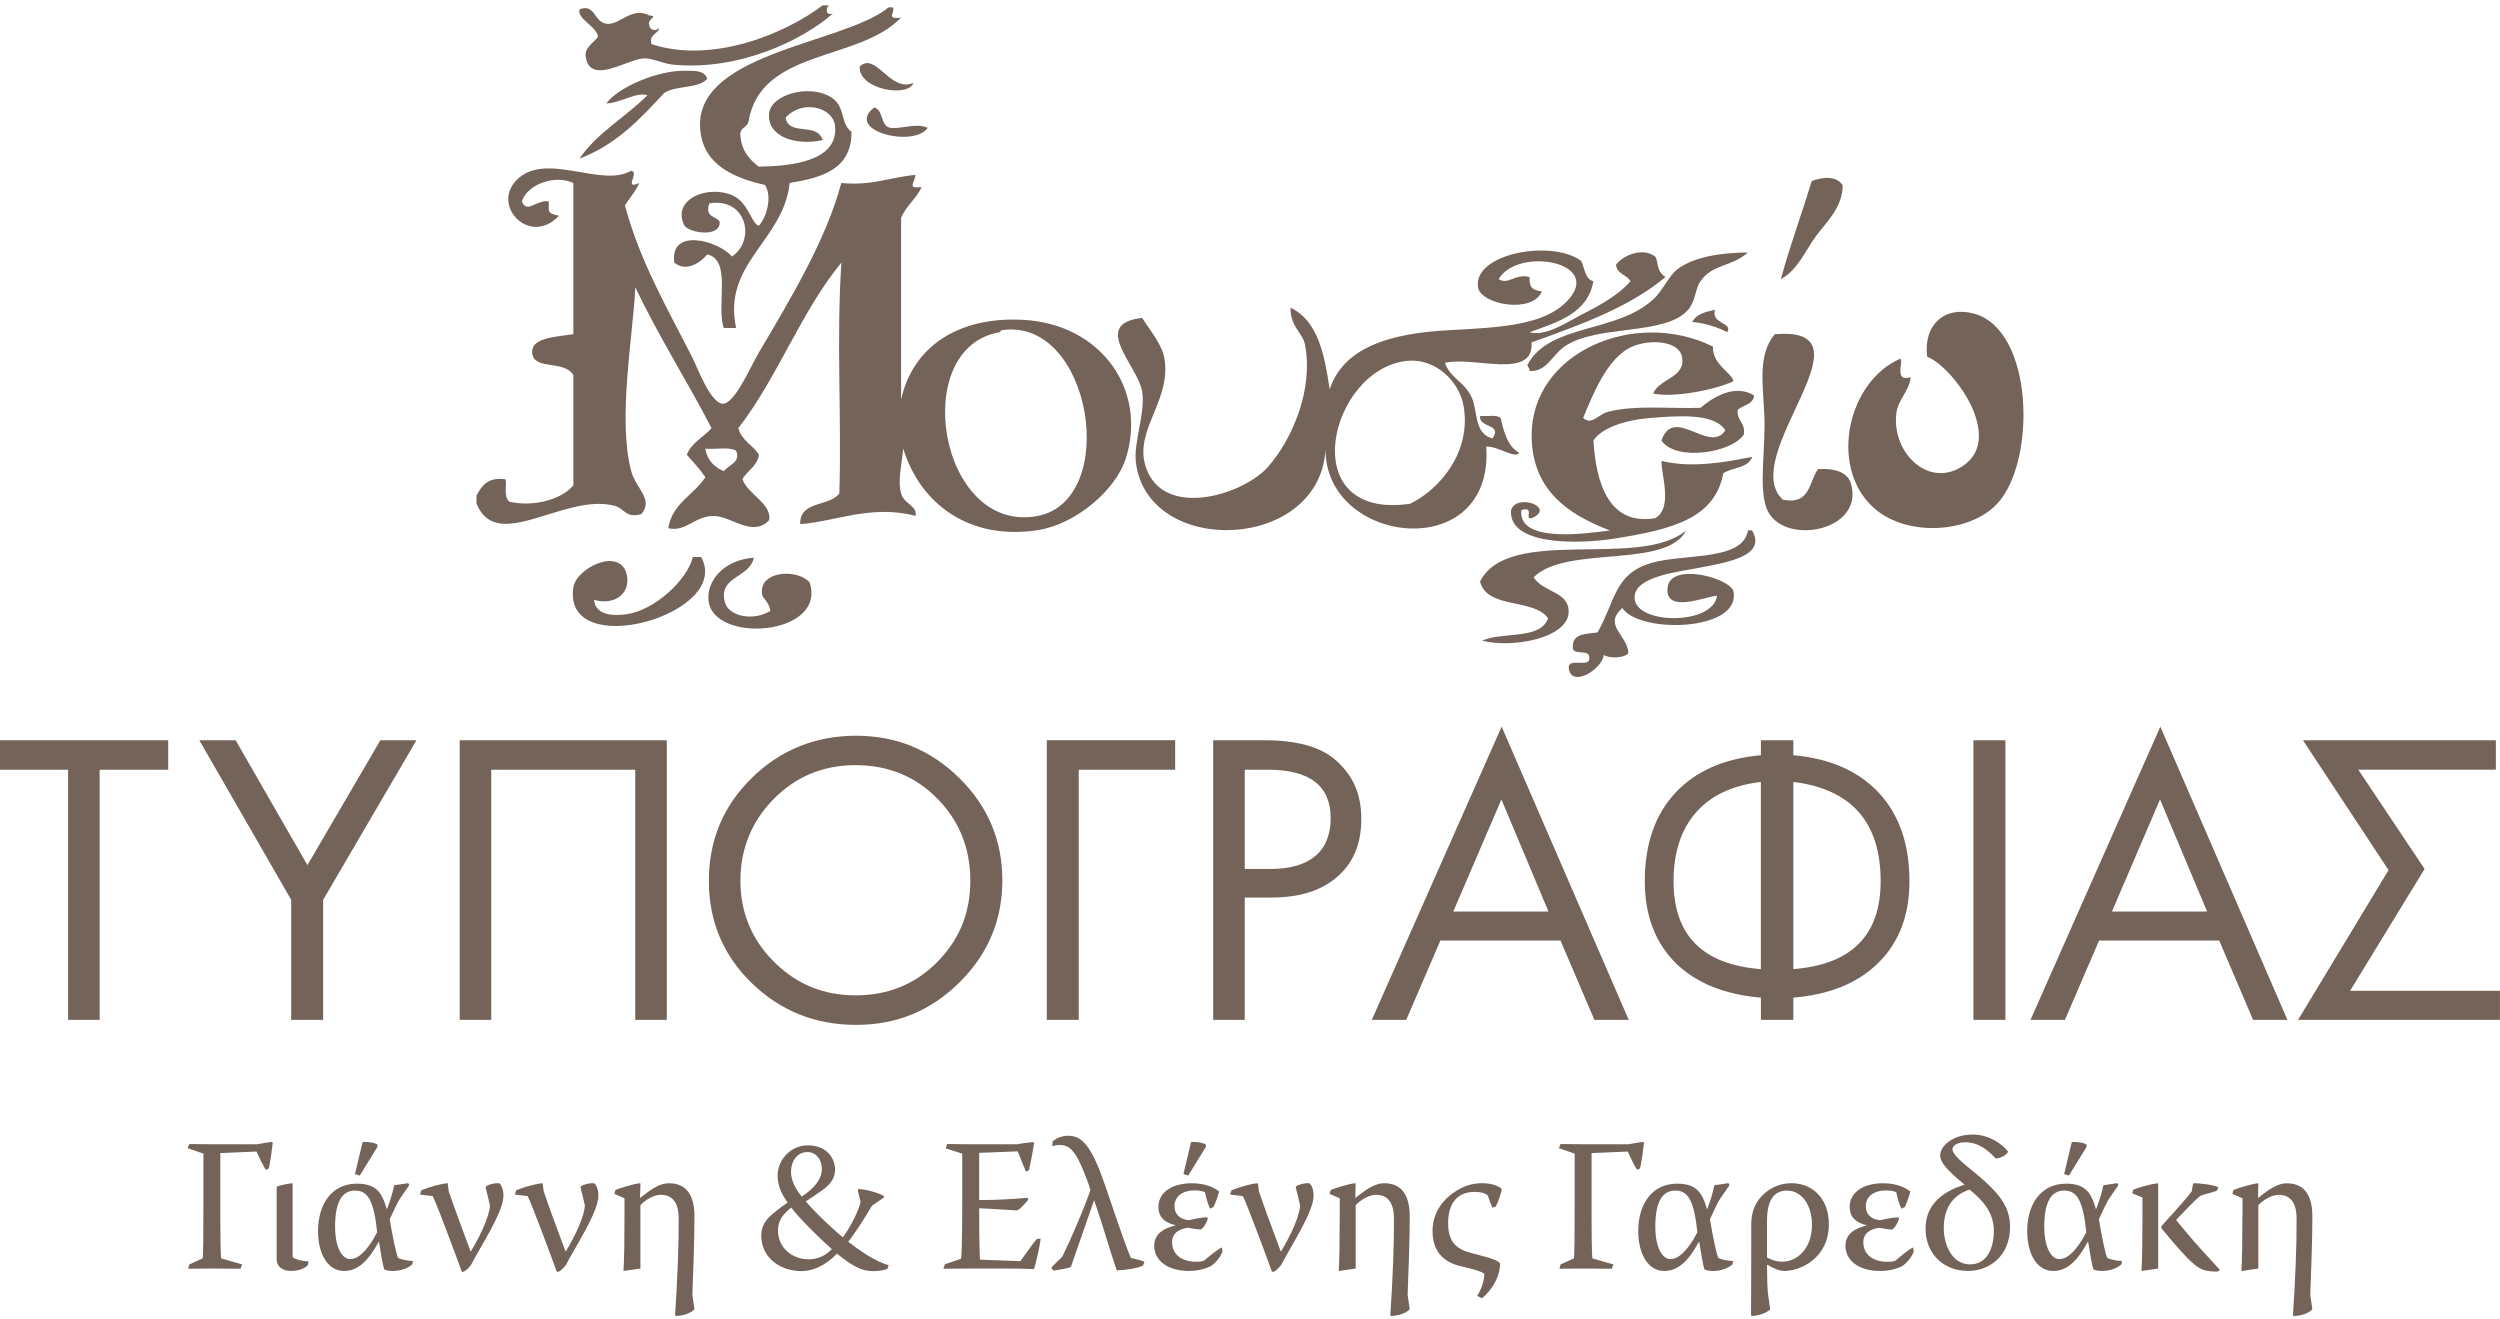
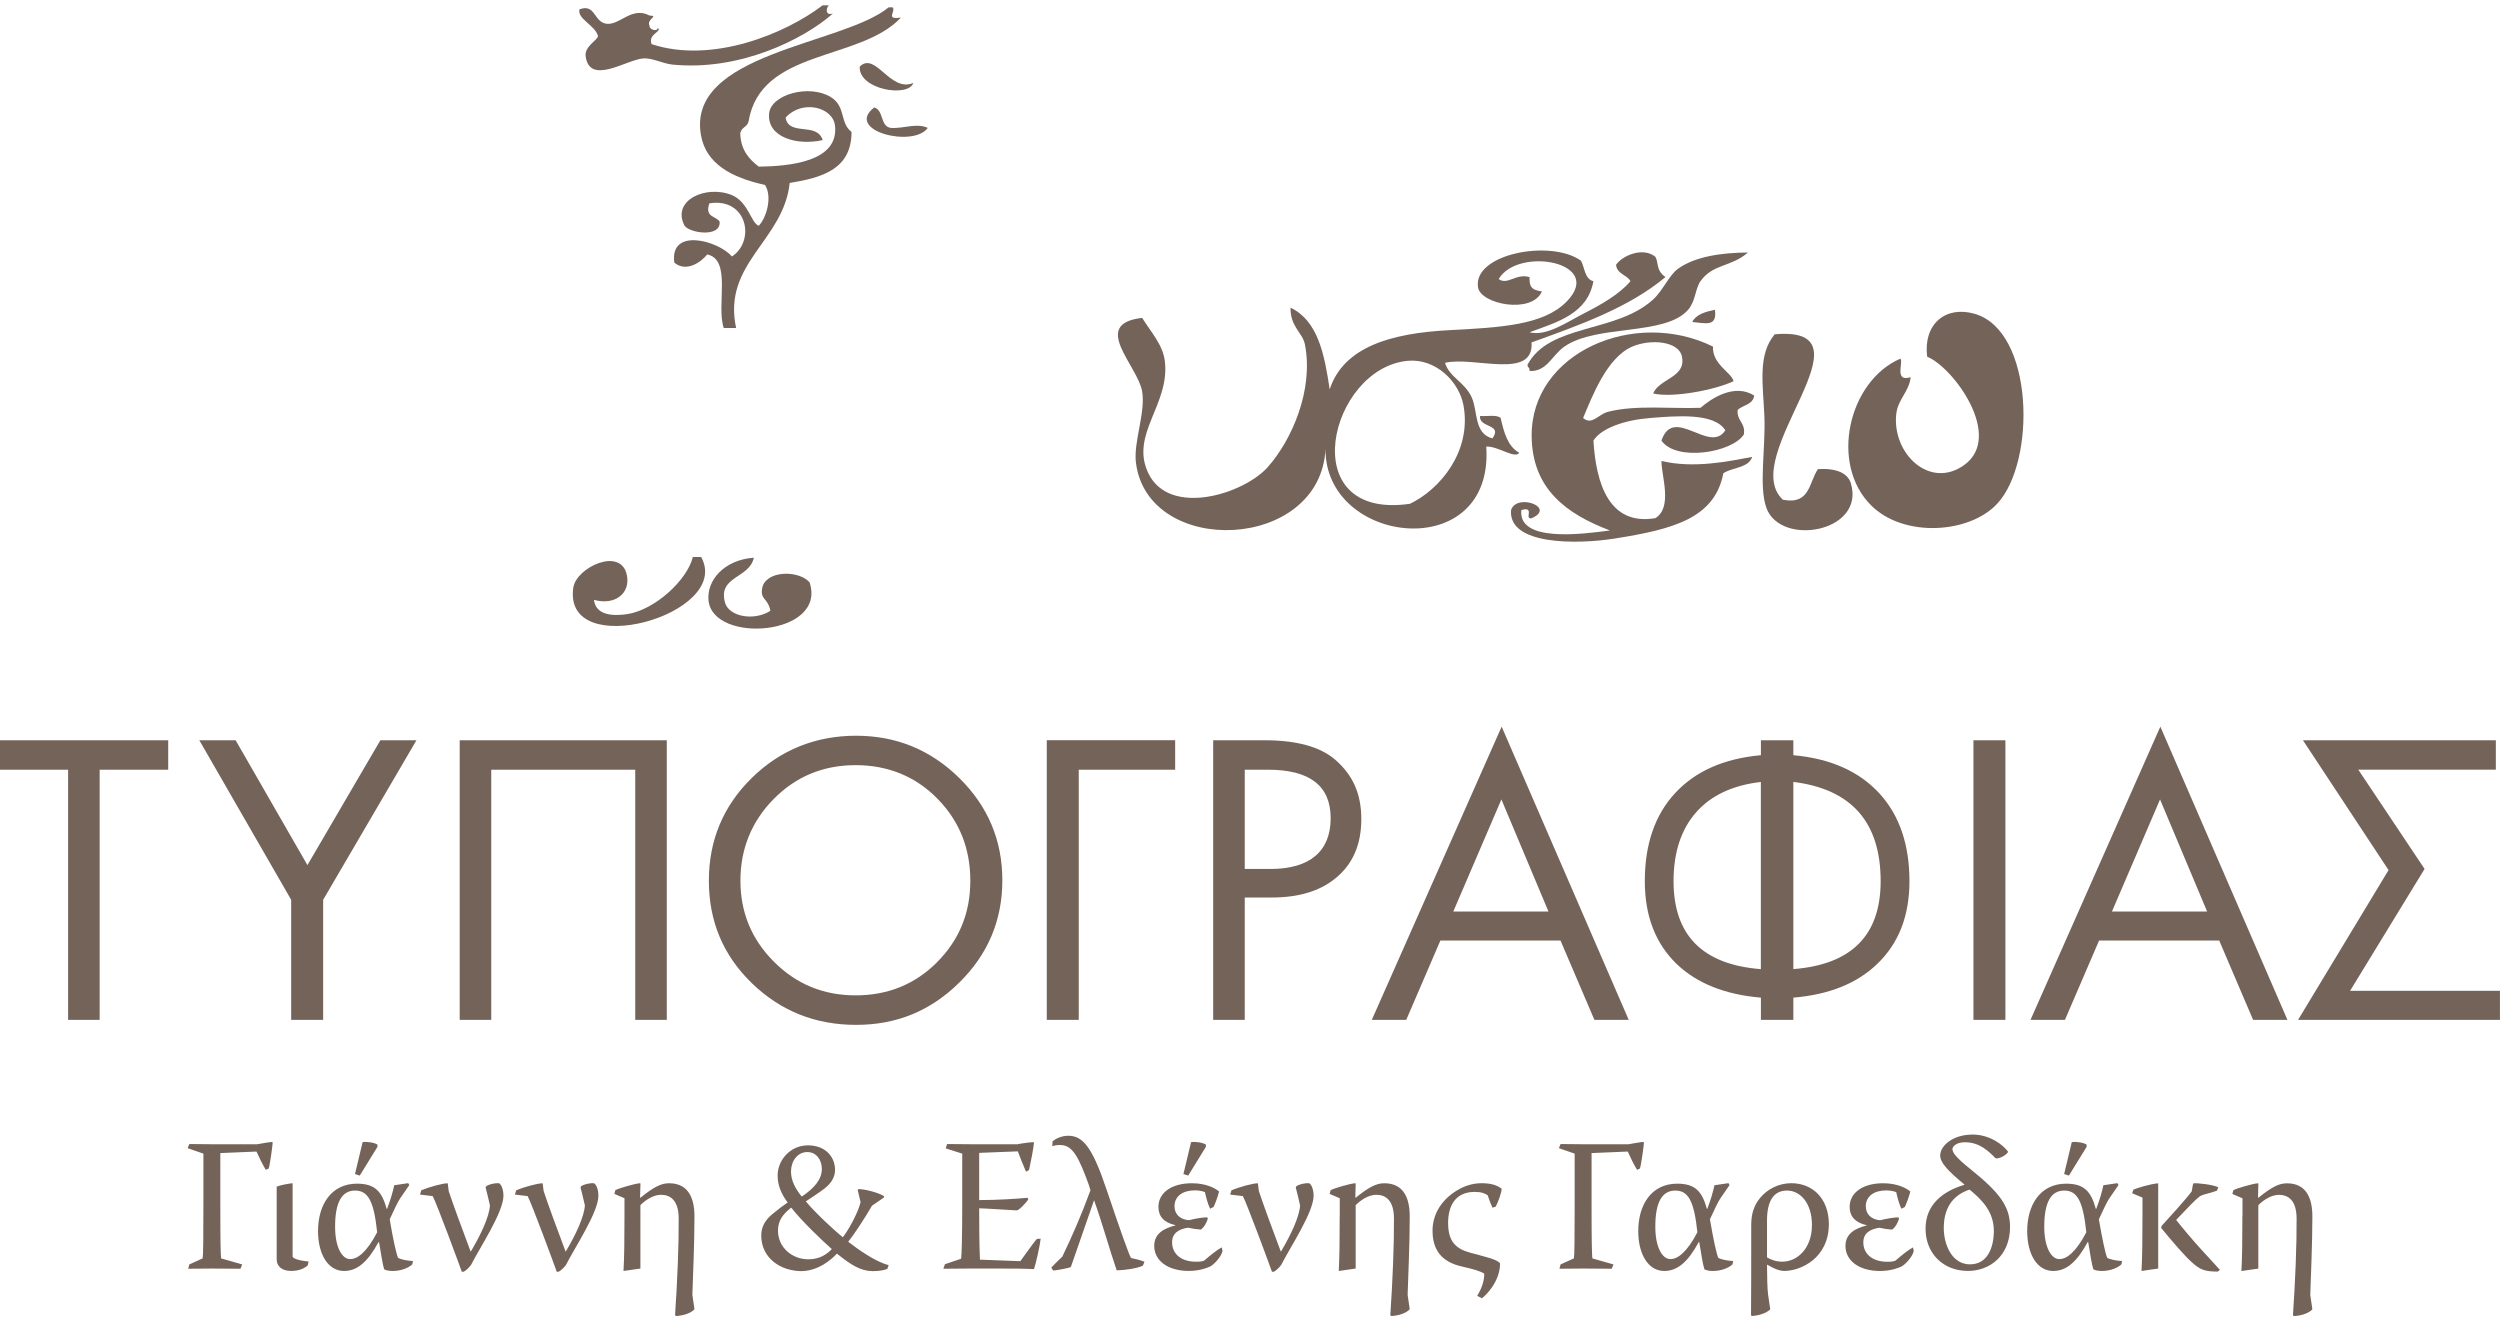
<svg xmlns="http://www.w3.org/2000/svg" width="288" height="152" viewBox="0 0 288 152" fill="none">
  <path d="M103.793 2.024C99.018 7.097 87.597 5.582 86.227 14.026C86.074 14.658 85.312 14.687 85.277 15.436C85.365 17.309 86.298 18.35 87.413 19.199C91.002 19.146 96.633 18.631 96.196 14.494C95.966 12.323 92.395 11.433 90.501 13.552C90.878 15.746 94.107 14.008 94.774 16.138C91.775 16.817 88.352 15.799 88.6 13.078C88.801 10.889 93.216 9.649 95.724 11.193C97.465 12.27 96.728 14.166 98.097 15.196C98.097 19.515 94.703 20.463 90.973 21.077C90.253 27.777 83.199 30.311 84.799 37.784H83.376C82.485 35.215 84.338 29.925 81.476 29.311C80.755 30.206 79.056 31.411 77.68 30.253C77.131 26.174 82.727 27.713 84.326 29.545C87.071 27.719 86.062 22.727 81.718 23.424C81.151 25.08 82.497 24.852 82.904 25.542C83.034 27.409 79.445 26.841 78.867 26.01C77.308 23.073 81.358 21.253 84.326 22.482C86.204 23.26 86.54 25.735 87.413 26.01C88.323 25.033 88.99 22.651 88.128 21.305C84.185 20.439 81.369 18.836 80.767 15.658C78.949 6.073 97.135 5.184 102.37 0.847H102.843C103.214 1.368 101.934 2.293 103.793 2.024Z" fill="#746359" />
  <path d="M105.215 9.555C104.654 11.275 98.87 10.322 99.041 7.671C100.865 5.88 102.547 10.702 105.215 9.555Z" fill="#746359" />
-   <path d="M81.476 9.087C80.437 10.251 77.775 9.812 76.488 10.737C73.726 13.727 70.946 16.694 66.755 18.268C68.803 15.278 72.067 13.493 74.588 10.971C73.218 10.561 71.542 11.866 69.842 11.913C71.253 10.023 75.821 8.045 79.097 8.15C79.87 8.174 81.204 8.051 81.47 9.093" fill="#746359" />
  <path d="M106.88 14.734C105.215 17.069 97.253 15.056 100.706 12.381C101.827 12.68 101.373 14.541 102.606 14.734C104.141 14.839 105.563 14.125 106.88 14.734Z" fill="#746359" />
-   <path d="M83.376 54.274C84.031 53.502 85.347 53.256 84.799 51.922C84.019 51.442 82.396 51.793 81.239 51.688C81.493 53.01 82.26 53.812 83.376 54.274ZM119.458 59.453C129.114 57.698 125.774 36.497 115.421 38.036C115.273 38.059 115.179 38.27 115.185 38.27C104.631 40.008 108.166 61.507 119.458 59.453ZM54.891 58.037V57.095C55.487 55.96 56.195 54.936 58.214 55.211C58.438 55.702 57.954 57.247 58.692 57.797C61.537 58.441 64.701 57.522 66.052 55.913V43.203C64.96 41.418 61.437 42.717 61.307 40.616C61.2 38.913 63.868 38.831 66.052 38.498V21.083C63.921 20.076 60.734 21.235 60.12 23.201C60.716 24.688 61.797 22.961 63.207 23.201C63.302 24.237 62.847 24.553 64.394 24.852C61.094 28.38 56.679 23.833 59.406 20.849C62.676 17.279 69.246 21.703 72.698 19.673C73.755 19.807 71.736 21.926 73.649 21.083C73.206 22.06 72.539 22.803 71.99 23.669C73.779 30.264 76.866 35.478 79.823 41.319C80.277 42.214 81.782 46.252 83.146 46.497C84.556 46.755 86.428 42.296 87.419 40.616C91.037 34.478 95.175 27.637 96.916 21.083C100.422 21.422 102.577 20.416 105.463 20.141C105.38 21.112 104.401 21.738 106.177 21.551C105.552 22.891 104.401 23.71 103.805 25.08V46.023C105.18 39.867 110.457 36.467 117.811 36.842C126.889 37.304 132.201 44.947 129.681 52.846C128.536 56.434 123.962 60.413 119.476 61.086C111.684 62.25 106.024 58.09 104.047 51.67C103.928 53.303 103.374 55.316 103.81 56.849C104.165 58.096 105.682 58.23 105.475 59.436C100.446 58.072 96.055 60.126 92.183 60.378C92.112 57.639 95.565 58.394 96.692 56.849C96.963 47.96 96.338 39.112 96.928 30.253C92.265 35.906 89.574 43.513 85.058 49.318C85.43 50.757 86.734 51.267 87.431 52.378C87.236 53.754 86.079 54.175 85.53 55.205C86.18 56.995 88.895 57.984 88.617 59.91C86.711 61.964 84.261 59.447 82.207 59.441C80.023 59.436 79.044 61.314 76.984 60.852C77.456 57.949 79.935 57.031 81.257 54.971C80.626 54.029 79.852 53.227 79.12 52.384C79.675 50.974 81.044 50.371 81.971 49.324C79.132 43.823 75.862 38.749 73.188 33.085C72.929 38.732 71.123 48.288 72.716 54.269C73.253 56.287 75.307 57.493 73.903 59.213C72.085 59.758 71.972 58.581 70.816 58.271C65.031 56.738 57.246 63.813 54.908 58.037" fill="#746359" />
-   <path d="M212.281 21.323C212.275 23.921 210.398 25.566 209.194 27.21C207.966 28.883 207.104 31.101 205.156 32.155C206.213 28.257 207.559 24.647 208.715 20.861C209.984 20.357 211.543 20.246 212.275 21.329" fill="#746359" />
  <path d="M168.602 46.743C168.112 43.981 165.415 41.278 162.192 41.564C153.143 42.378 148.917 59.992 162.428 58.037C165.822 56.416 169.546 52.068 168.602 46.743ZM166.465 41.798C166.979 43.489 168.744 43.993 169.552 45.801C170.255 47.381 169.788 49.944 171.925 50.506C173.153 48.797 170.337 49.33 170.503 47.919C171.311 47.984 172.427 47.738 172.875 48.153C173.253 49.821 173.69 51.425 175.012 52.156C174.558 52.923 172.545 51.36 171.217 51.448C172.149 65.106 152.553 62.836 152.701 51.682C152.152 63.532 132.278 64.263 130.862 53.332C130.549 50.939 131.989 47.556 131.576 45.093C131.068 42.097 125.561 37.31 131.576 36.62C132.573 38.229 133.954 39.715 134.185 41.564C134.822 46.597 130.136 50.02 132.284 54.508C134.728 59.599 143.28 56.925 146.055 53.8C148.799 50.705 151.355 44.935 150.328 39.68C150.056 38.305 148.628 37.655 148.669 35.443C151.821 36.947 152.583 40.821 153.179 44.859C154.772 39.984 160.197 38.387 166.949 38.036C172.875 37.725 177.816 37.468 180.478 34.741C184.94 30.177 174.841 28.357 172.645 32.155C173.708 32.88 174.623 31.458 176.204 31.921C176.175 32.921 176.346 33.419 177.627 33.571C176.494 36.216 170.573 35.063 170.267 33.103C169.664 29.229 178.695 27.538 182.136 30.042C182.573 30.861 182.55 32.143 183.559 32.395C182.892 36.128 179.439 37.099 176.199 38.276C178.123 38.785 180.448 37.14 182.373 36.157C184.456 35.092 186.54 33.916 187.832 32.389C187.407 31.634 186.268 31.581 186.168 30.504C186.882 29.457 189.225 28.421 190.677 29.562C191.096 30.142 190.713 31.142 191.864 31.915C187.708 35.402 182.066 37.421 176.435 39.446C176.724 43.811 169.777 41.002 166.465 41.798Z" fill="#746359" />
  <path d="M201.36 29.088C199.436 30.785 197.341 30.364 195.901 32.383C195.287 33.243 195.34 34.682 194.478 35.677C191.851 38.726 183.954 37.333 180.235 39.914C178.748 40.95 178.217 42.834 176.198 42.74C176.263 42.36 175.974 42.337 175.962 42.032C178.476 37.263 186.132 38.422 190.441 34.501C191.544 33.501 192.282 31.704 193.292 30.973C195.263 29.539 198.368 29.106 201.366 29.088" fill="#746359" />
-   <path d="M197.559 35.683C197.116 37.374 199.655 37.117 198.982 38.27C197.831 37.684 196.538 37.24 194.944 37.093C195.393 36.204 196.455 35.923 197.559 35.683Z" fill="#746359" />
+   <path d="M197.559 35.683C197.831 37.684 196.538 37.24 194.944 37.093C195.393 36.204 196.455 35.923 197.559 35.683Z" fill="#746359" />
  <path d="M218.927 41.33C219.31 41.681 218.148 44.069 220.113 43.449C219.924 45.14 218.637 45.988 218.449 47.685C217.947 52.244 222.309 56.428 226.281 53.566C230.838 50.283 225.053 42.331 222.008 41.09C221.541 37.369 224.085 35.18 227.468 36.145C234.326 38.106 234.592 53.18 230.076 58.031C226.865 61.478 219.363 61.958 215.598 58.265C210.716 53.484 212.936 43.893 218.921 41.319" fill="#746359" />
  <path d="M199.696 43.917C197.636 44.9 192.731 45.871 190.441 45.327C191.191 43.572 194.248 43.507 193.764 41.09C193.398 39.259 190.111 39.048 188.069 39.914C185.111 41.166 183.435 45.643 182.373 48.153C183.406 49.031 184.108 47.738 185.224 47.445C188.405 46.608 192.808 47.118 195.907 46.977C197.152 45.889 199.82 44.133 202.081 45.567C201.957 46.62 200.794 46.65 200.18 47.217C200.051 48.522 201.101 48.657 200.895 50.044C199.567 52.144 193.092 53.215 191.398 50.752C192.814 46.626 196.952 52.367 198.758 49.575C197.489 47.516 193.08 47.913 189.975 48.165C187.136 48.399 184.438 49.341 183.565 50.752C183.854 55.65 185.342 60.594 190.689 59.693C192.743 58.464 191.368 54.748 191.403 53.104C195.146 53.999 199.153 53.139 201.851 52.636C201.42 53.935 199.567 53.824 198.528 54.52C197.542 59.681 192.814 60.975 185.944 62.051C181.558 62.736 173.725 62.783 174.074 58.757C174.723 56.767 179.309 58.464 176.447 59.699C175.526 59.88 176.889 58.283 175.26 58.757C174.865 62.502 182.207 61.548 185.466 61.109C180.389 59.184 176.517 56.287 176.447 50.283C176.328 40.605 188.322 35.473 197.335 39.926C197.235 41.992 199.519 42.934 199.708 43.928" fill="#746359" />
  <path d="M205.392 57.569C208.55 58.195 208.391 55.521 209.43 54.04C211.578 53.912 212.883 54.52 213.225 55.691C214.889 61.302 205.133 63.017 203.492 58.517C202.589 56.053 203.415 51.577 203.256 47.925C203.09 44.168 202.482 40.886 204.442 38.51C216.524 37.456 200.039 52.607 205.392 57.575" fill="#746359" />
-   <path d="M201.361 61.098H201.833C203.556 64.018 199.071 64.755 196.137 65.334C193.268 65.902 188.257 66.382 188.304 68.863C188.358 71.988 197.371 72.07 197.802 68.629C196.503 68.705 191.769 70.765 192.106 67.687C192.43 64.685 199.425 66.627 199.702 68.155C200.54 72.754 188.853 73.035 186.882 70.039C184.669 72.087 187.407 73.035 187.596 75.218C187.224 75.821 185.406 75.879 184.751 75.452C184.58 77.143 180.867 79.379 180.714 76.862C180.743 75.715 183.281 77.055 183.087 75.686C183.045 74.709 181.098 75.616 181.186 74.51C181.133 72.971 182.709 73.035 184.037 72.86C186.121 69.173 185.967 66.113 190.211 64.86C194.006 63.743 200.812 64.673 201.367 61.092" fill="#746359" />
  <path d="M80.767 64.158C84.462 70.794 64.777 76.318 66.046 67.687C66.389 65.364 71.559 62.929 72.22 66.276C72.627 68.348 70.857 69.782 68.425 69.103C68.649 71.028 70.898 70.94 72.22 70.753C75.384 70.297 79.162 66.856 79.817 64.164H80.767V64.158Z" fill="#746359" />
  <path d="M86.847 64.246C86.334 66.651 82.668 66.353 83.524 69.425C83.967 71.016 86.823 71.59 88.748 70.367C88.476 68.886 87.567 69.109 87.797 67.78C88.151 65.732 91.911 65.615 93.257 67.072C95.329 73.234 82.16 74.235 81.623 69.191C81.381 66.909 83.365 64.498 86.847 64.246Z" fill="#746359" />
  <path d="M95.482 0.613C95.163 0.912 95.027 1.854 95.954 1.555C92.589 4.54 85.17 8.227 77.438 7.437C76.358 7.325 75.142 6.658 74.115 6.728C72.19 6.863 67.929 9.877 67.468 6.494C67.309 5.324 68.832 4.663 68.891 4.142C68.531 2.884 66.489 2.193 66.754 1.081C68.59 0.373 68.383 2.515 69.841 2.732C71.394 2.96 72.751 0.689 74.829 1.79C75.968 1.836 74.421 2.199 74.829 2.966C74.728 3.346 75.714 3.756 75.779 3.2C76.316 3.668 74.605 3.902 75.065 5.084C81.983 7.372 90.435 3.925 94.767 0.613L95.482 0.613Z" fill="#746359" />
-   <path d="M194.237 61.098C192.029 65.58 180.39 62.748 176.671 66.51C177.804 68.284 180.761 68.12 180.708 70.513C180.637 73.568 174.092 74.691 170.739 73.808C173.071 72.743 177.48 73.743 178.336 71.221C176.659 68.88 171.288 70.209 170.503 66.984C173.82 60.471 188.93 65.639 194.243 61.098" fill="#746359" />
  <path d="M288 114.144H270.729L279.312 100.1L271.674 88.665H287.522V85.277H265.299L275.162 100.234L264.738 117.486H287.994V114.144H288ZM243.295 105.01L248.837 92.095L254.261 105.01H243.295ZM248.872 83.709L233.916 117.486H237.882L241.813 108.351H255.654L259.556 117.486H263.511L248.872 83.709ZM231.023 85.277H227.34V117.491H231.023V85.277ZM192.793 101.516C192.793 98.21 193.655 95.571 195.372 93.604C197.09 91.638 199.587 90.462 202.851 90.082V111.645C196.146 111.125 192.793 107.748 192.793 101.516ZM206.593 111.645V90.076C213.298 90.912 216.651 94.722 216.651 101.51C216.651 107.742 213.298 111.119 206.593 111.64M216.468 91.357C214.13 88.835 210.843 87.384 206.593 86.998V85.277H202.857V86.998C198.607 87.384 195.319 88.835 192.982 91.357C190.644 93.879 189.482 97.268 189.482 101.51C189.482 105.513 190.709 108.696 193.165 111.066C195.514 113.296 198.749 114.583 202.857 114.928V117.486H206.593V114.928C210.701 114.583 213.912 113.296 216.232 111.066C218.723 108.702 219.968 105.513 219.968 101.51C219.968 97.262 218.799 93.879 216.468 91.357ZM167.418 105.01L172.961 92.095L178.385 105.01H167.418ZM172.99 83.709L158.033 117.486H162L165.931 108.351H179.772L183.674 117.486H187.628L172.99 83.709ZM146.358 100.1H143.395V88.671H146.092C150.891 88.671 153.293 90.532 153.293 94.26C153.293 97.987 150.98 100.106 146.358 100.106M153.819 87.524C152.095 86.026 149.374 85.277 145.656 85.277H139.759V117.491H143.395V103.394H146.5C149.587 103.394 152.03 102.663 153.819 101.2C155.82 99.597 156.823 97.32 156.823 94.359C156.823 91.398 155.82 89.262 153.819 87.519M135.385 85.271H120.588V117.486H124.271V88.671H135.379V85.277L135.385 85.271ZM107.974 110.826C105.43 113.383 102.296 114.665 98.572 114.665C94.847 114.665 91.754 113.378 89.169 110.803C86.59 108.228 85.297 105.115 85.297 101.457C85.297 97.8 86.578 94.628 89.139 92.036C91.701 89.444 94.847 88.145 98.566 88.145C102.284 88.145 105.466 89.432 107.992 92.007C110.518 94.582 111.781 97.73 111.781 101.457C111.781 105.185 110.506 108.269 107.962 110.832M110.518 89.637C107.219 86.383 103.252 84.756 98.619 84.756C93.985 84.756 89.913 86.377 86.613 89.613C83.314 92.85 81.661 96.799 81.661 101.463C81.661 106.127 83.308 110.06 86.613 113.261C89.913 116.462 93.915 118.065 98.619 118.065C103.323 118.065 107.219 116.438 110.518 113.184C113.818 109.931 115.47 106.004 115.47 101.411C115.47 96.817 113.818 92.89 110.518 89.637ZM76.815 85.277H52.957V117.491H56.593V88.671H73.179V117.491H76.815V85.277ZM43.82 85.277L35.415 99.661L27.145 85.277H22.961L33.544 103.658V117.491H37.227V103.658L47.975 85.277H43.838H43.82ZM19.366 85.277H0V88.671H7.844V117.491H11.48V88.671H19.378V85.277H19.366Z" fill="#746359" />
  <path d="M258.323 140.033C258.323 142.882 258.299 144.837 258.21 146.423L260.158 146.142V138.839C260.666 138.318 261.604 137.645 262.525 137.645C263.623 137.645 264.567 138.295 264.567 140.384C264.591 143.298 264.414 147.663 264.148 151.508L264.261 151.613C265.093 151.572 265.99 151.286 266.385 150.829L266.143 149.179C266.208 147.137 266.385 143.245 266.385 140.138C266.385 138.055 265.707 136.317 263.452 136.317C262.572 136.317 261.74 136.709 260.164 137.984L260.123 137.961L260.164 136.358L260.123 136.311C259.485 136.358 257.603 136.919 257.278 137.112L257.172 137.546L258.334 138.043V140.021L258.323 140.033ZM246.813 139.968C246.813 142.859 246.789 144.79 246.701 146.417L248.625 146.136V136.317C247.728 136.381 246.104 136.884 245.756 137.054L245.626 137.464L246.813 137.961V139.962V139.968ZM248.955 141.443C250.224 143.005 251.759 144.767 252.509 145.422C253.429 146.247 253.931 146.487 255.489 146.487L255.731 146.294C255.513 146.031 254.923 145.405 253.89 144.275C252.703 143.017 250.974 140.904 250.691 140.536C252.225 138.927 252.798 138.318 253.3 137.908C253.518 137.733 253.695 137.668 254.002 137.581C254.439 137.475 255.035 137.3 255.383 137.171L255.56 136.779C254.994 136.475 253.105 136.258 252.668 136.322C252.58 136.603 252.538 136.972 252.491 137.235C251.966 137.996 249.552 140.647 249.026 141.215L248.961 141.455L248.955 141.443ZM238.343 135.421L240.379 132.115V131.858C240.031 131.618 239.11 131.489 238.667 131.577C238.384 132.77 238.095 133.988 237.788 135.252L238.337 135.427L238.343 135.421ZM237.227 145.048C236.354 145.048 235.498 143.789 235.498 141.308C235.498 138.523 236.265 137.153 237.8 137.153C239.334 137.153 239.972 138.435 240.344 141.958C239.116 144.328 238.018 145.042 237.298 145.042H237.233L237.227 145.048ZM242.315 136.527C242.138 137.329 241.92 138.113 241.483 139.266H241.442C240.893 137.288 240.125 136.358 238.024 136.358C235.02 136.358 233.509 138.833 233.532 141.899C233.556 144.509 234.689 146.417 236.531 146.417C238 146.417 239.228 145.44 240.497 143.093H240.562C240.757 144.31 240.981 145.703 241.152 146.224C241.371 146.352 241.766 146.417 242.138 146.417C243.212 146.417 244.068 145.984 244.399 145.639L244.464 145.27C243.85 145.246 243.059 145.094 242.752 144.901C242.557 144.486 242.185 142.795 241.79 140.466C242.315 139.295 242.734 138.447 242.976 138.078L244.05 136.516L243.921 136.299L242.321 136.539L242.315 136.527ZM227.193 130.705C225.021 130.705 223.51 131.963 223.51 133.116C223.51 133.9 224.318 134.83 226.313 136.463L226.249 136.504C223.834 137.241 221.822 138.745 221.822 141.548C221.822 144.351 223.817 146.411 226.709 146.411C229.229 146.411 231.555 144.655 231.555 141.349C231.555 139.026 230.439 137.44 226.933 134.631C225.31 133.326 224.938 132.782 224.915 132.373C224.938 132.068 225.375 131.571 226.408 131.588C228.007 131.612 228.975 132.501 229.896 133.438C230.38 133.502 231.053 133.092 231.295 132.765L231.319 132.653C230.729 131.869 229.217 130.699 227.222 130.699H227.199L227.193 130.705ZM226.951 145.656C224.844 145.656 223.923 143.351 223.923 141.484C223.923 139.395 224.755 137.768 226.862 137.048H226.904C228.332 138.224 229.69 139.588 229.69 141.806C229.69 143.696 228.964 145.65 226.969 145.65H226.945L226.951 145.656ZM219.431 139.049C219.608 138.681 219.892 137.961 220.069 137.265C219.608 136.855 218.534 136.311 216.934 136.311C214.656 136.311 213.08 137.352 213.08 139.049C213.08 140.114 213.718 140.852 215.028 141.139V141.179C213.8 141.484 212.596 142.069 212.596 143.526C212.596 145.247 214.196 146.417 216.563 146.417C217.855 146.417 218.752 146.048 219.059 145.896C219.455 145.703 220.328 144.79 220.464 144.117L220.376 143.702C219.85 143.983 219.083 144.591 218.357 145.223C218.162 145.311 217.855 145.375 217.241 145.352C215.577 145.287 214.656 144.375 214.656 143.111C214.656 142.046 215.465 141.589 216.498 141.437C216.982 141.548 217.572 141.63 217.967 141.653C218.381 141.373 218.687 140.723 218.776 140.372L218.687 140.243C218.203 140.243 217.483 140.354 216.586 140.571C215.536 140.483 214.939 139.851 214.939 138.962C214.939 137.785 215.925 137.136 217.283 137.136C217.873 137.136 218.203 137.247 218.445 137.335C218.552 137.832 218.752 138.64 219.036 139.248L219.431 139.049ZM203.559 140.612C203.559 138.218 204.415 137.153 205.861 137.153C207.42 137.153 208.736 138.634 208.736 141.109C208.736 143.825 207.048 145.346 205.312 145.346C204.569 145.346 203.931 145.083 203.559 144.849V140.606V140.612ZM203.689 149.173C203.601 148.652 203.559 146.979 203.559 145.72L203.601 145.697C204.344 146.154 205.005 146.411 205.554 146.411C207.443 146.411 210.684 144.936 210.684 141.021C210.684 138.002 208.736 136.305 206.369 136.305C204.858 136.305 203.559 137.019 202.727 138.043C202.007 138.956 201.741 139.91 201.741 141.15V142.999C201.741 146.083 201.741 148.559 201.718 151.514L201.806 151.602C202.615 151.561 203.489 151.274 203.931 150.841L203.689 149.167V149.173ZM192.421 145.048C191.548 145.048 190.692 143.789 190.692 141.308C190.692 138.523 191.459 137.153 192.994 137.153C194.529 137.153 195.166 138.435 195.538 141.958C194.31 144.328 193.212 145.042 192.492 145.042H192.427L192.421 145.048ZM197.509 136.527C197.332 137.329 197.114 138.113 196.677 139.266H196.636C196.087 137.288 195.32 136.358 193.218 136.358C190.214 136.358 188.703 138.833 188.726 141.899C188.75 144.509 189.883 146.417 191.725 146.417C193.195 146.417 194.422 145.44 195.691 143.093H195.756C195.951 144.31 196.175 145.703 196.347 146.224C196.565 146.352 196.96 146.417 197.332 146.417C198.407 146.417 199.262 145.984 199.593 145.639L199.658 145.27C199.044 145.246 198.253 145.094 197.946 144.901C197.751 144.486 197.379 142.795 196.984 140.466C197.509 139.295 197.928 138.447 198.17 138.078L199.245 136.516L199.115 136.299L197.515 136.539L197.509 136.527ZM179.583 132.267L181.401 132.899V138.704C181.401 142.66 181.378 144.661 181.313 144.966L179.778 145.662L179.648 146.159C180.593 146.159 181.514 146.136 182.411 146.136C183.662 146.136 184.801 146.159 185.675 146.159L185.87 145.662L183.438 144.966C183.391 144.421 183.349 143.269 183.349 138.985V132.835L187.516 132.659C187.871 133.443 188.219 134.157 188.591 134.766L188.921 134.614C189.075 134.14 189.358 132.051 189.382 131.618L189.317 131.553C189.033 131.553 187.912 131.77 187.605 131.817H182.234C181.425 131.817 180.569 131.793 179.778 131.793L179.583 132.267ZM170.706 149.565C171.143 149.261 172.807 147.652 172.807 145.545C172.613 145.282 172.064 145.024 170.966 144.743C170.311 144.544 169.827 144.439 169.431 144.328C167.784 143.895 166.822 143.087 166.822 140.893C166.822 138.85 167.702 137.306 169.892 137.306C170.659 137.306 171.078 137.481 171.385 137.698C171.58 138.306 171.757 138.763 171.934 139.131L172.306 139.003C172.571 138.546 173.032 137.224 172.985 136.937C172.436 136.504 171.668 136.305 170.683 136.305C169.455 136.305 168.381 136.738 167.46 137.388C165.925 138.453 165.028 140.015 165.028 141.776C165.028 143.947 166.031 145.381 168.445 145.908C169.785 146.212 170.659 146.475 170.989 146.733C170.989 147.382 170.812 148.231 170.175 149.278L170.7 149.559L170.706 149.565ZM154.333 140.027C154.333 142.877 154.309 144.831 154.226 146.417L156.174 146.136V138.833C156.682 138.312 157.62 137.639 158.541 137.639C159.639 137.639 160.583 138.289 160.583 140.378C160.607 143.292 160.43 147.657 160.164 151.502L160.276 151.607C161.109 151.566 162.006 151.28 162.401 150.823L162.159 149.173C162.224 147.131 162.401 143.239 162.401 140.132C162.401 138.049 161.723 136.311 159.468 136.311C158.588 136.311 157.756 136.703 156.174 137.979L156.133 137.955L156.174 136.352L156.133 136.305C155.495 136.352 153.613 136.914 153.288 137.107L153.176 137.54L154.339 138.037V140.015L154.333 140.027ZM141.707 137.616L143.177 137.791C143.637 138.616 146.335 145.937 146.53 146.505H146.748C146.99 146.376 147.338 146.072 147.604 145.703C148.548 143.813 151.328 139.664 151.328 137.75C151.328 137.101 151.133 136.533 150.844 136.317C150.36 136.252 149.599 136.445 149.333 136.662L149.268 136.791C149.422 137.423 149.64 138.224 149.77 138.856C149.705 140.138 148.719 142.245 147.58 144.158H147.539C146.488 141.355 145.52 138.728 145.019 137.206L144.912 136.317C144.387 136.293 142.74 136.75 141.867 137.118L141.713 137.616H141.707ZM136.885 135.421L138.921 132.115V131.858C138.573 131.618 137.652 131.489 137.21 131.577C136.926 132.77 136.643 133.988 136.33 135.252L136.879 135.427L136.885 135.421ZM139.801 139.049C139.978 138.681 140.261 137.961 140.438 137.265C139.978 136.855 138.904 136.311 137.304 136.311C135.026 136.311 133.45 137.352 133.45 139.049C133.45 140.114 134.087 140.852 135.397 141.133V141.174C134.17 141.478 132.966 142.063 132.966 143.52C132.966 145.241 134.565 146.411 136.932 146.411C138.225 146.411 139.122 146.042 139.429 145.89C139.824 145.697 140.704 144.784 140.834 144.111L140.745 143.696C140.22 143.977 139.452 144.585 138.726 145.217C138.532 145.305 138.225 145.369 137.611 145.346C135.946 145.282 135.026 144.369 135.026 143.105C135.026 142.04 135.834 141.583 136.867 141.431C137.351 141.542 137.941 141.624 138.337 141.648C138.75 141.367 139.063 140.717 139.146 140.366L139.057 140.237C138.573 140.237 137.853 140.349 136.95 140.565C135.899 140.477 135.303 139.845 135.303 138.956C135.303 137.78 136.289 137.13 137.646 137.13C138.237 137.13 138.567 137.241 138.809 137.329C138.915 137.826 139.116 138.634 139.399 139.243L139.795 139.049H139.801ZM131.844 145.352C131.407 145.176 130.746 145.007 130.286 144.919C129.979 144.334 128.993 141.531 127.482 137.054C125.859 132.209 124.767 130.839 123.079 130.839C122.288 130.839 121.633 131.167 121.261 131.471L121.22 132.033C121.462 131.969 121.745 131.904 122.076 131.904C123.238 131.904 123.958 132.577 125.098 135.597C125.316 136.141 125.534 136.773 125.623 137.118C124.572 139.986 123.498 142.443 122.377 144.767C121.875 145.246 121.456 145.656 121.108 146.025L121.326 146.37C121.763 146.329 123.038 146.113 123.362 145.96C123.888 144.416 124.785 141.852 126.036 138.265C126.981 140.893 127.878 144.135 128.645 146.347C129.654 146.323 131.036 146.107 131.667 145.802L131.844 145.346V145.352ZM108.943 132.291L110.849 132.899V138.681C110.849 142.332 110.784 144.743 110.719 145.007L108.854 145.639L108.677 146.159C109.598 146.159 110.696 146.136 111.681 146.136H115.146C116.415 146.136 117.69 146.136 119.118 146.2C119.36 145.486 119.815 143.397 119.886 142.701L119.449 142.724C118.947 143.292 118.003 144.679 117.542 145.287L112.891 145.112C112.803 143.31 112.803 140.635 112.803 139.196C113.417 139.196 116.793 139.436 117.141 139.436C117.407 139.436 118.369 138.371 118.457 138.178L118.369 137.984C117.011 138.113 114.839 138.248 112.803 138.248V132.811L117.253 132.636C117.43 133.116 117.956 134.462 118.198 134.982L118.546 134.789C118.699 134.116 119.071 132.226 119.118 131.641L119.053 131.577C118.658 131.577 117.454 131.752 117.236 131.817H111.799C110.926 131.817 110.005 131.793 109.102 131.793L108.948 132.291H108.943ZM92.327 137.809C91.648 136.96 91.123 136.024 91.123 134.959C91.123 133.765 91.867 132.718 92.988 132.718H93.012C94.021 132.718 94.676 133.59 94.676 134.672C94.676 135.848 93.82 136.867 92.392 137.826L92.327 137.803V137.809ZM102.385 145.744C100.809 145.352 98.79 143.877 97.716 143.052C98.442 142.139 99.581 140.401 100.455 138.897L101.812 137.961L101.854 137.809C101.328 137.44 99.705 136.984 98.897 136.984L98.808 137.095L99.138 138.488C98.985 139.225 98.153 141.115 97.102 142.531C96.205 141.835 93.95 139.746 92.829 138.4C93.507 137.943 94.234 137.487 94.954 136.943C95.674 136.381 96.199 135.702 96.199 134.748C96.175 133.227 95.06 131.945 93.088 131.945H93.065C91.046 131.945 89.582 133.637 89.582 135.421C89.582 136.527 89.978 137.51 90.739 138.529C90.255 138.856 89.665 139.289 88.963 139.875C88.154 140.548 87.694 141.332 87.694 142.309C87.694 145.007 90.013 146.434 92.339 146.434C93.46 146.434 95.013 145.914 96.412 144.416C98.035 145.72 99.15 146.434 100.555 146.434C101.257 146.434 101.783 146.347 102.22 146.177L102.373 145.744H102.385ZM91.164 139.137C92.327 140.635 94.806 143.005 95.809 143.877V143.918C94.912 144.831 93.992 145.071 93.112 145.071C91.27 145.071 89.624 143.725 89.624 141.765C89.624 140.571 90.214 139.875 91.117 139.137H91.158H91.164ZM71.94 140.027C71.94 142.877 71.916 144.831 71.828 146.417L73.775 146.136V138.833C74.277 138.312 75.222 137.639 76.142 137.639C77.24 137.639 78.185 138.289 78.185 140.378C78.208 143.292 78.031 147.657 77.766 151.502L77.878 151.607C78.71 151.566 79.607 151.28 80.003 150.823L79.761 149.173C79.826 147.131 80.003 143.239 80.003 140.132C80.003 138.049 79.324 136.311 77.069 136.311C76.19 136.311 75.357 136.703 73.781 137.979L73.734 137.955L73.781 136.352L73.734 136.305C73.103 136.352 71.214 136.914 70.889 137.107L70.777 137.54L71.94 138.037V140.015V140.027ZM59.314 137.616L60.784 137.791C61.245 138.616 63.942 145.937 64.137 146.505H64.355C64.597 146.376 64.945 146.072 65.211 145.703C66.155 143.813 68.936 139.664 68.936 137.75C68.936 137.101 68.741 136.533 68.451 136.317C67.968 136.252 67.206 136.445 66.94 136.662L66.876 136.791C67.029 137.423 67.247 138.224 67.377 138.856C67.312 140.138 66.327 142.245 65.187 144.158H65.146C64.095 141.355 63.127 138.728 62.626 137.206L62.514 136.317C61.988 136.293 60.341 136.75 59.468 137.118L59.314 137.616ZM48.377 137.616L49.847 137.791C50.307 138.616 53.005 145.937 53.199 146.505H53.418C53.66 146.376 54.008 146.072 54.274 145.703C55.218 143.813 57.998 139.664 57.998 137.75C57.998 137.101 57.803 136.533 57.514 136.317C57.03 136.252 56.269 136.445 56.003 136.662L55.938 136.791C56.092 137.423 56.31 138.224 56.44 138.856C56.375 140.138 55.389 142.245 54.25 144.158H54.209C53.158 141.355 52.19 138.728 51.688 137.206L51.582 136.317C51.057 136.293 49.41 136.75 48.536 137.118L48.383 137.616H48.377ZM41.448 135.421L43.484 132.115V131.858C43.136 131.618 42.215 131.489 41.772 131.577C41.489 132.77 41.206 133.988 40.893 135.252L41.442 135.427L41.448 135.421ZM40.332 145.048C39.453 145.048 38.603 143.789 38.603 141.308C38.603 138.523 39.37 137.153 40.905 137.153C42.439 137.153 43.077 138.435 43.449 141.958C42.221 144.328 41.123 145.042 40.403 145.042H40.338L40.332 145.048ZM45.42 136.527C45.243 137.329 45.025 138.113 44.588 139.266H44.546C43.998 137.288 43.23 136.358 41.129 136.358C38.124 136.358 36.614 138.833 36.637 141.899C36.661 144.509 37.8 146.417 39.636 146.417C41.105 146.417 42.333 145.44 43.602 143.093H43.667C43.868 144.31 44.086 145.703 44.257 146.224C44.476 146.352 44.871 146.417 45.243 146.417C46.317 146.417 47.173 145.984 47.504 145.639L47.569 145.27C46.955 145.246 46.164 145.094 45.857 144.901C45.662 144.486 45.284 142.795 44.895 140.466C45.42 139.295 45.839 138.447 46.081 138.078L47.155 136.516L47.025 136.299L45.426 136.539L45.42 136.527ZM31.874 145.089C31.874 145.89 32.505 146.411 33.515 146.411C34.435 146.411 35.008 146.154 35.445 145.779L35.551 145.323C34.323 145.211 33.822 144.977 33.709 144.778V136.305C33.184 136.352 32.263 136.545 31.874 136.697V145.083V145.089ZM21.615 132.267L23.433 132.899V138.704C23.433 142.66 23.41 144.661 23.345 144.966L21.81 145.662L21.68 146.159C22.625 146.159 23.545 146.136 24.442 146.136C25.694 146.136 26.833 146.159 27.707 146.159L27.901 145.662L25.47 144.966C25.422 144.421 25.381 143.269 25.381 138.985V132.835L29.548 132.659C29.902 133.443 30.251 134.157 30.622 134.766L30.953 134.614C31.106 134.14 31.39 132.051 31.413 131.618L31.348 131.553C31.065 131.553 29.944 131.77 29.637 131.817H24.265C23.457 131.817 22.601 131.793 21.81 131.793L21.615 132.267Z" fill="#746359" />
</svg>